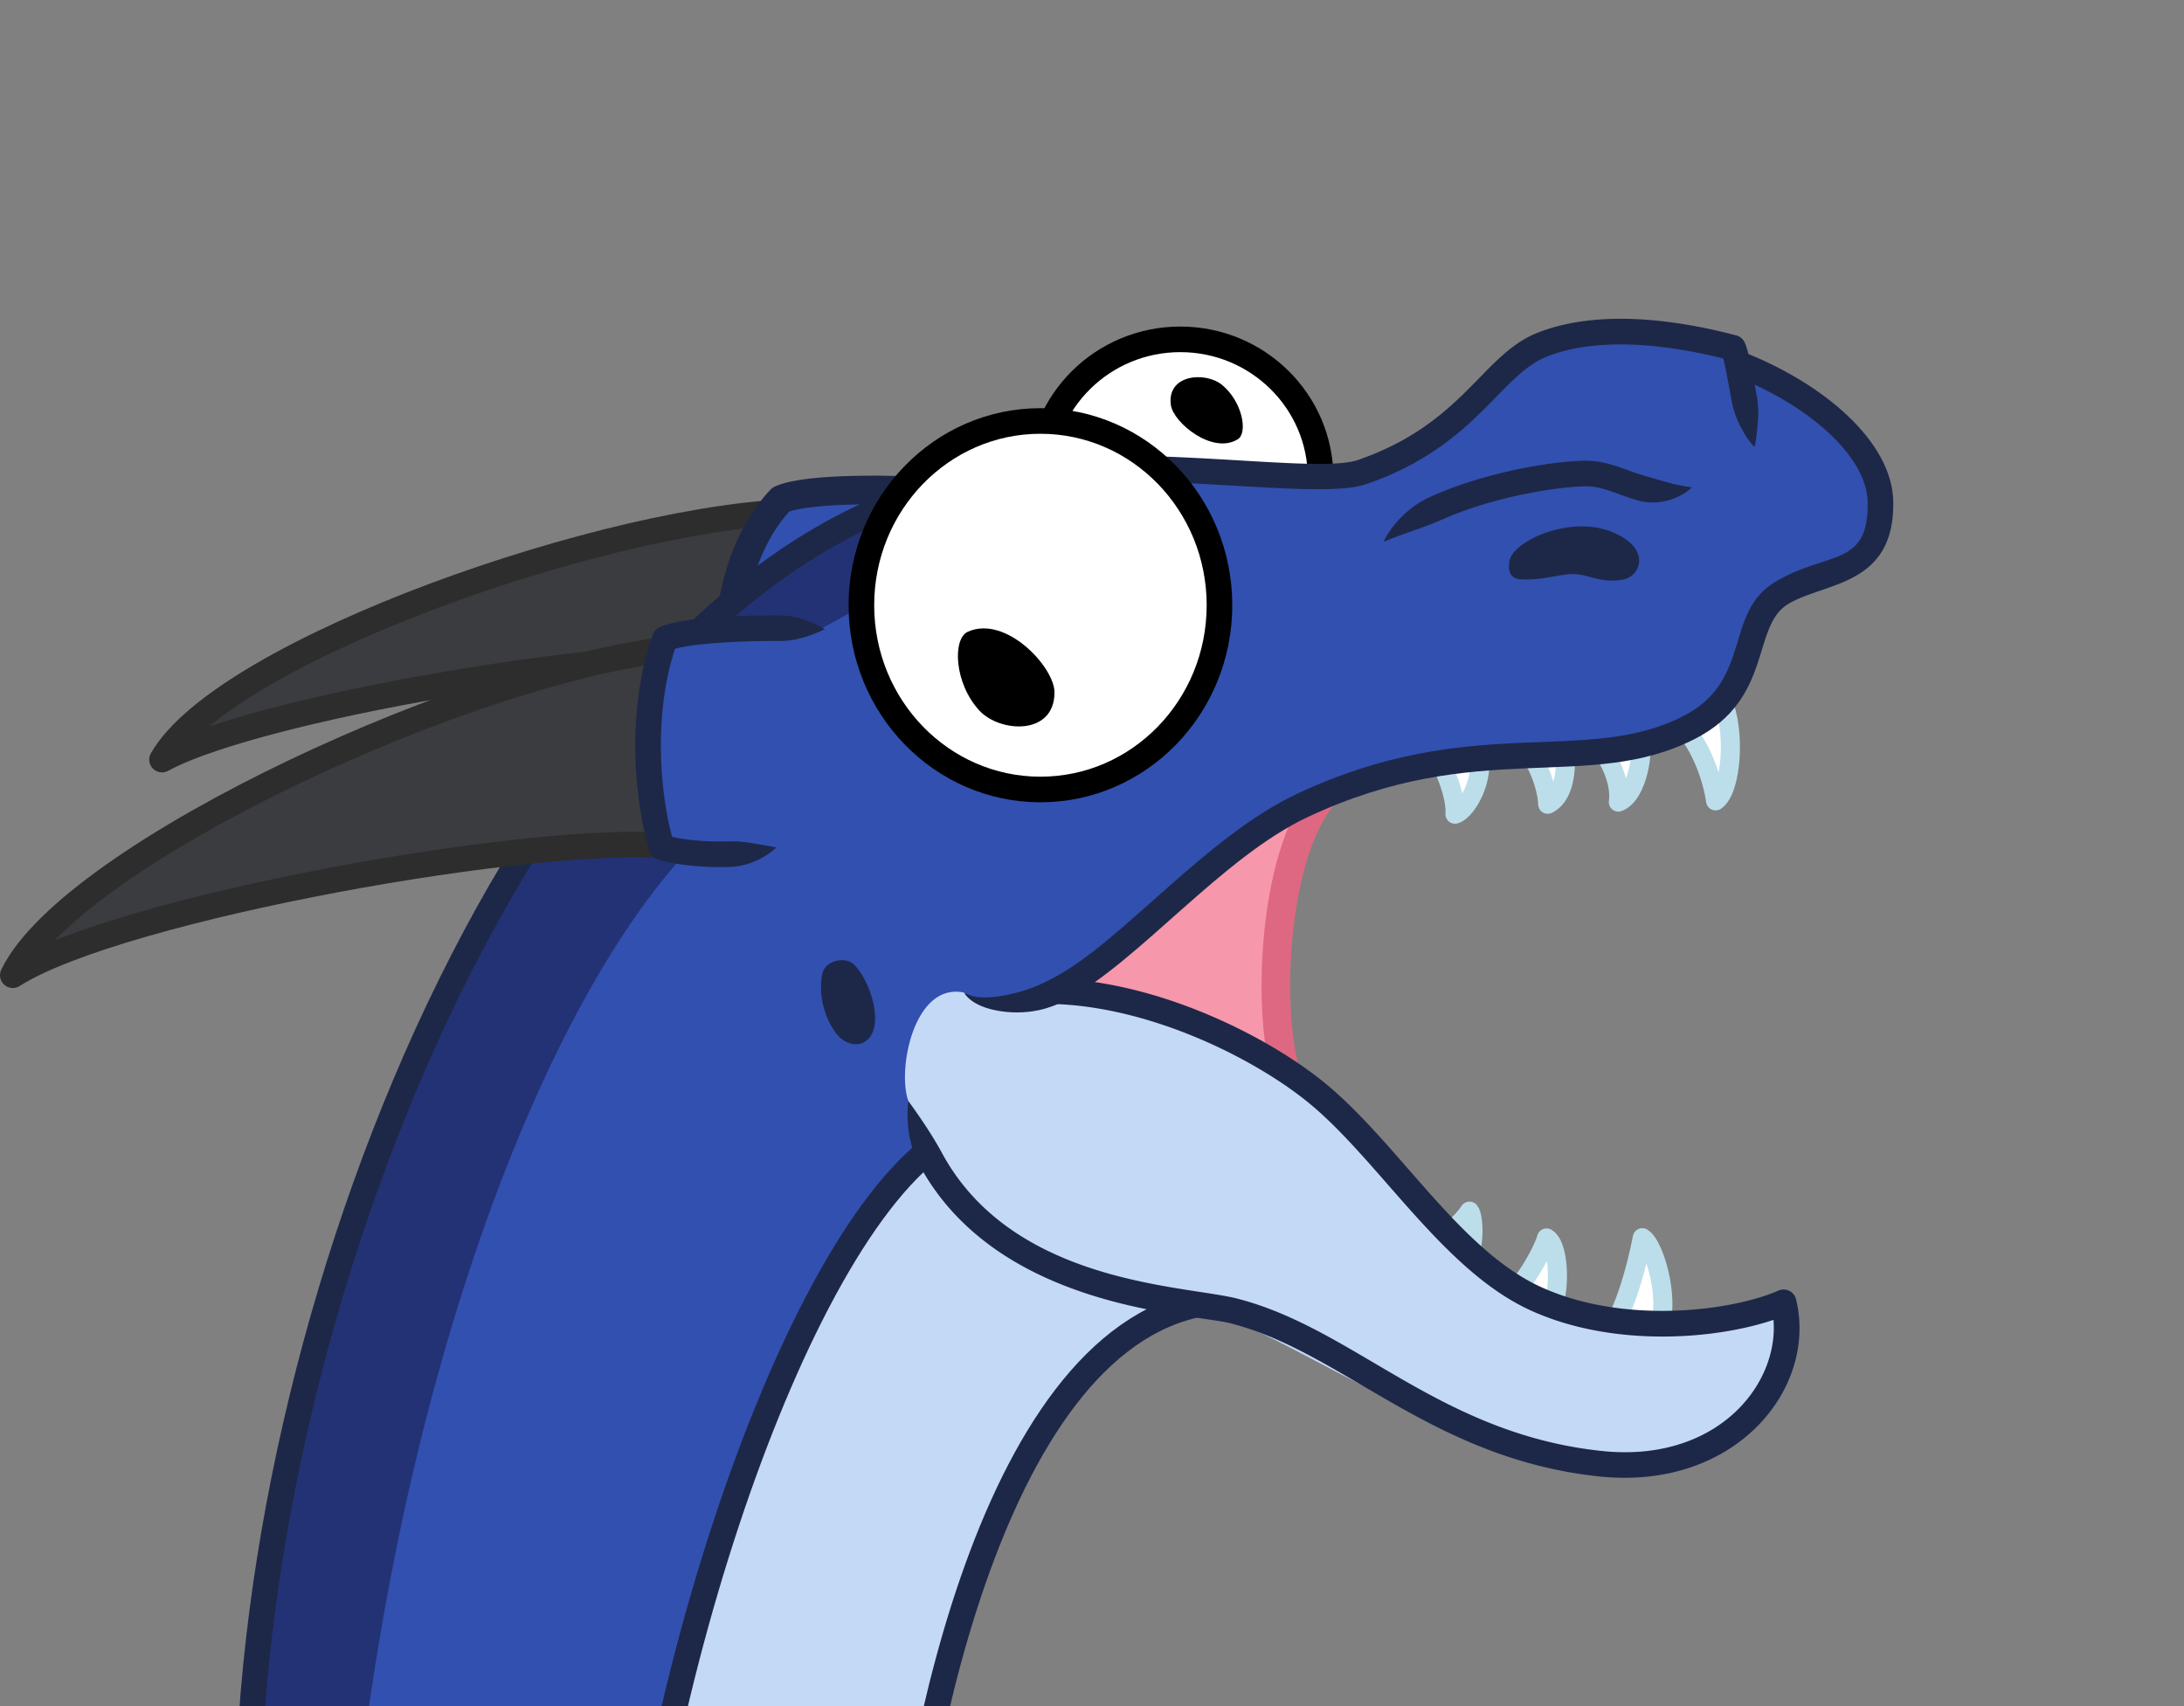
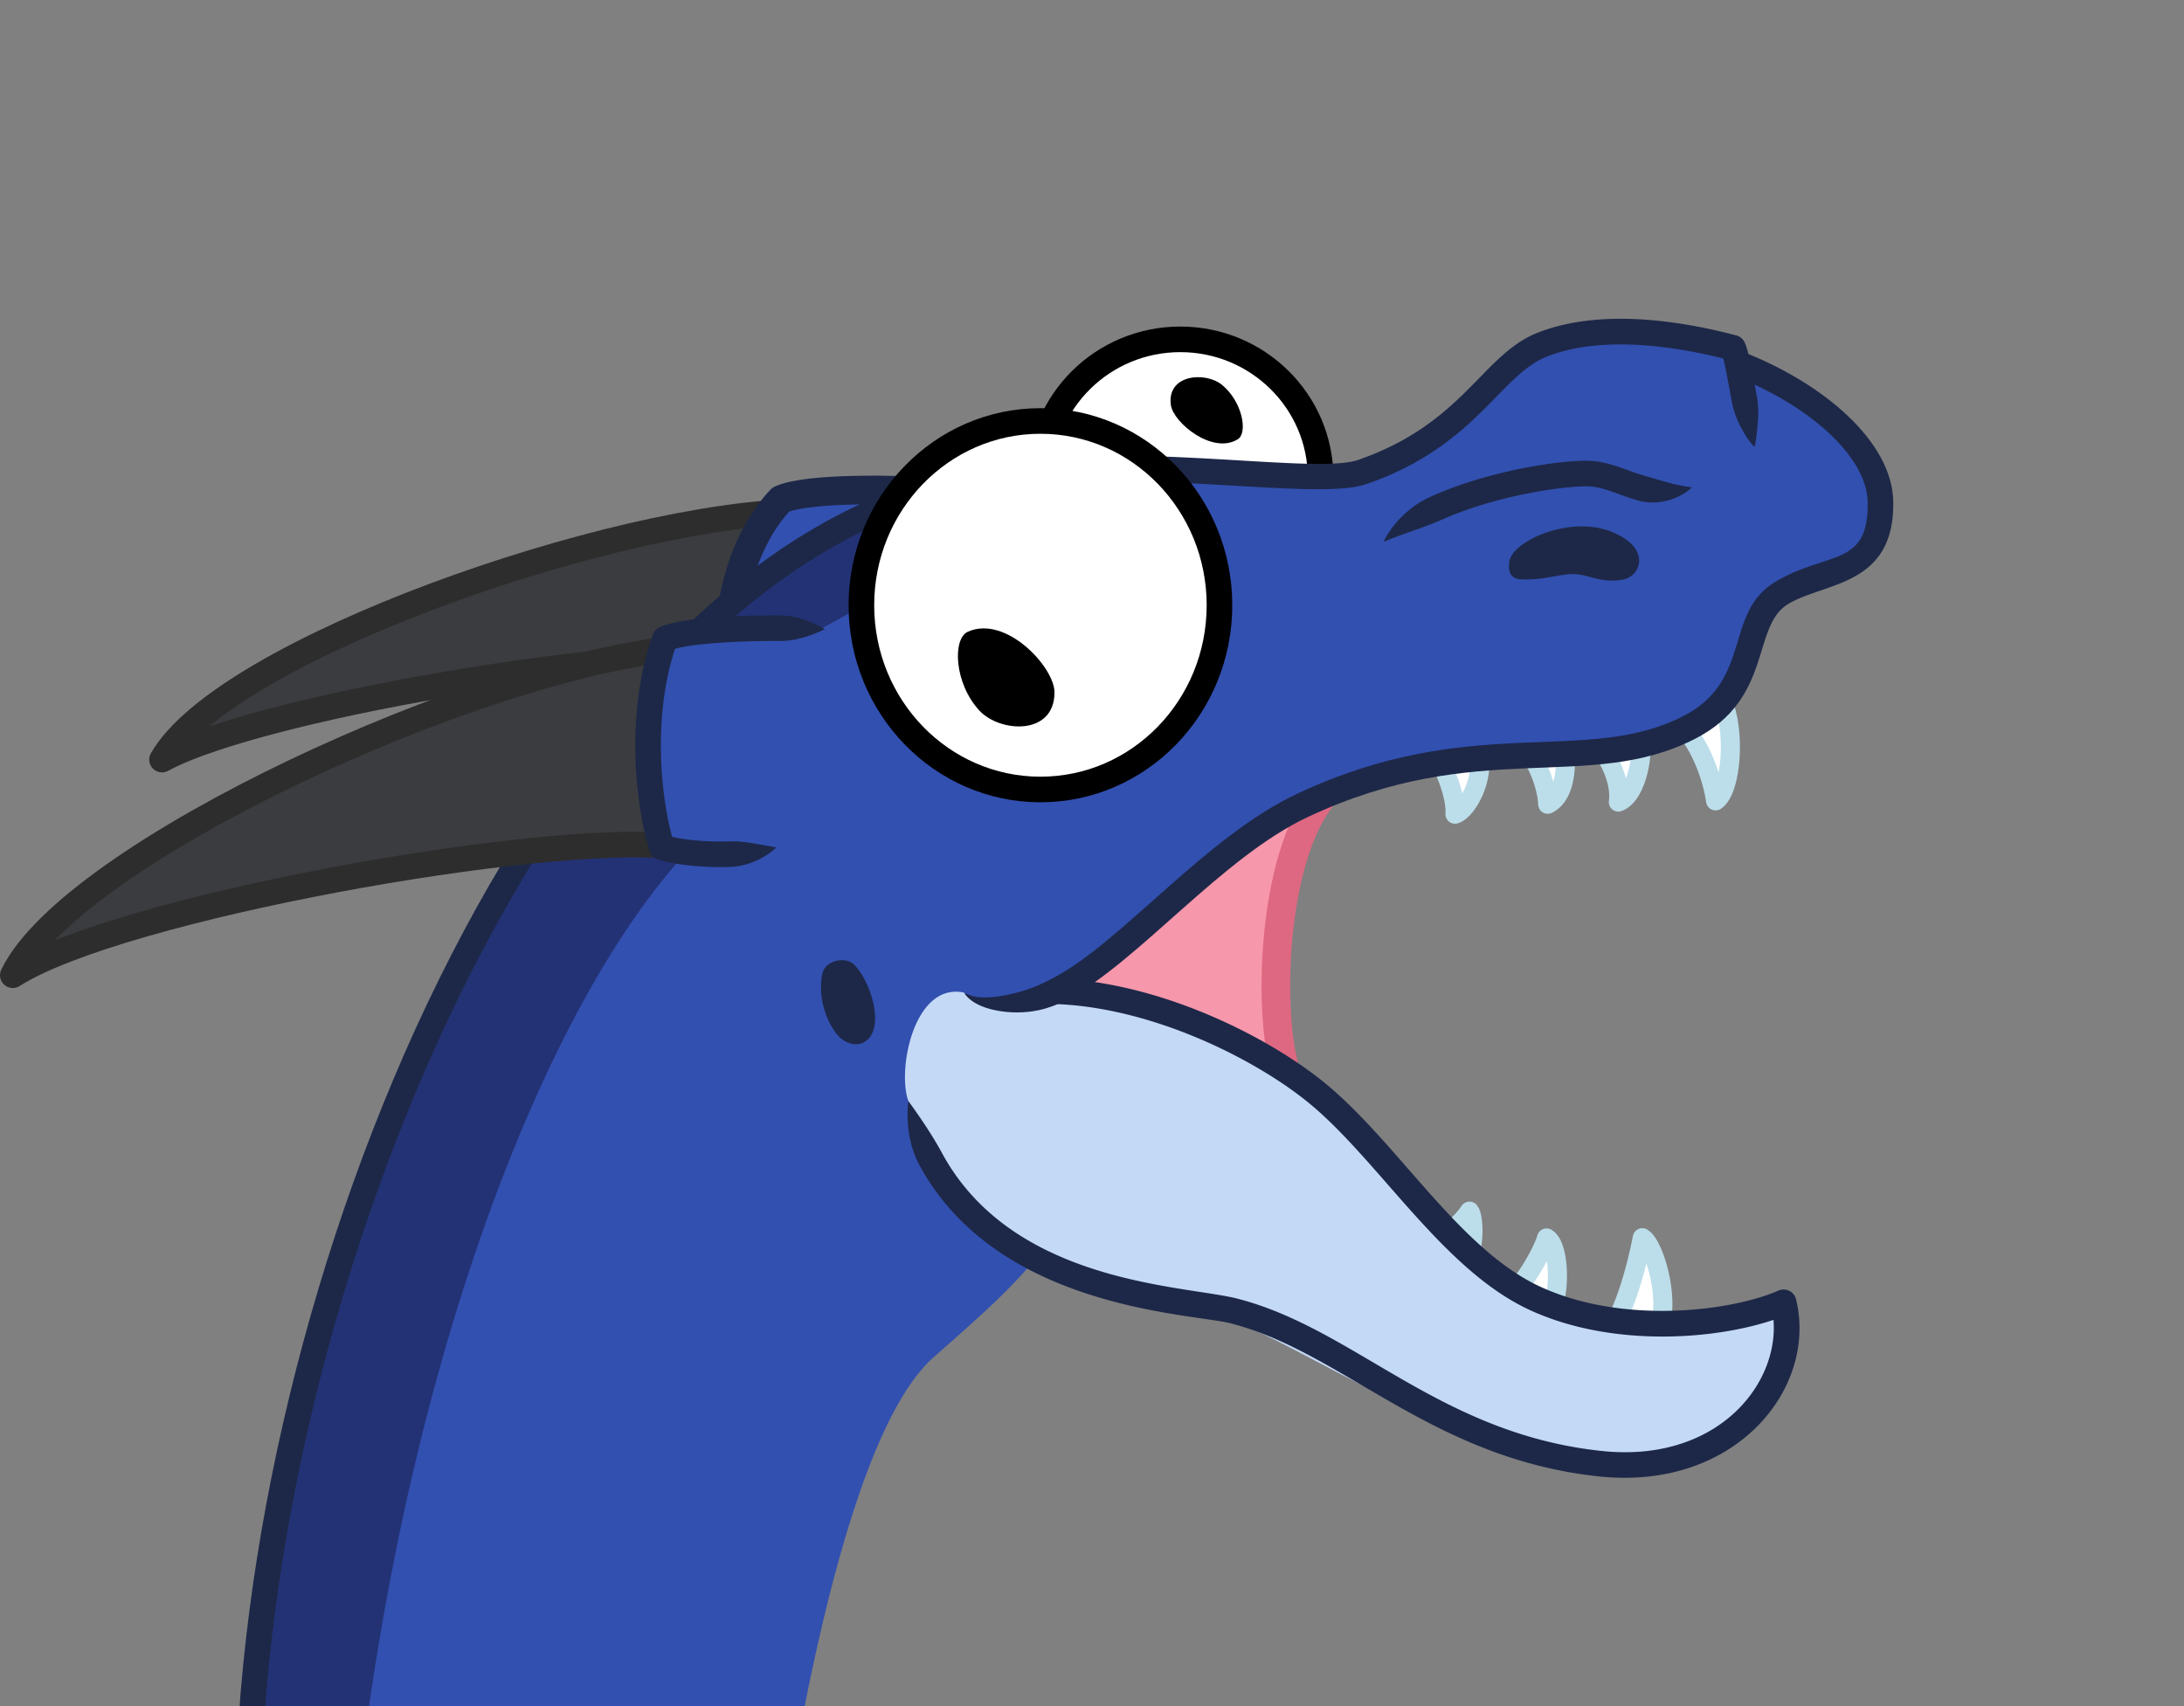
<svg xmlns="http://www.w3.org/2000/svg" xmlns:ns1="http://www.inkscape.org/namespaces/inkscape" xmlns:ns2="http://sodipodi.sourceforge.net/DTD/sodipodi-0.dtd" xmlns:ns3="http://www.openswatchbook.org/uri/2009/osb" ns1:export-ydpi="96" ns1:export-xdpi="96" ns1:export-filename="glax2.png" ns1:version="1.0.1 (3bc2e813f5, 2020-09-07)" ns2:docname="glax.svg" viewBox="0 0 512 400" height="400" width="512" id="svg4683" version="1.1">
  <rect x="0" y="0" width="512" height="400" fill="#808080" stroke="none" />
  <defs id="defs4687">
    <linearGradient gradientTransform="translate(0,-969.769)" ns3:paint="solid" id="flesh-outline-alt">
      <stop id="stop982" offset="0" style="stop-color:#fb6e98;stop-opacity:1;" />
    </linearGradient>
    <linearGradient gradientTransform="translate(0,-969.77)" ns3:paint="solid" id="flesh-shaded-outline">
      <stop id="stop972" offset="0" style="stop-color:#c12e53;stop-opacity:1;" />
    </linearGradient>
    <linearGradient gradientTransform="translate(0,-969.77)" ns3:paint="solid" id="flesh-shaded">
      <stop id="stop962" offset="0" style="stop-color:#e84577;stop-opacity:1;" />
    </linearGradient>
    <linearGradient gradientTransform="translate(0,-969.77)" ns3:paint="solid" id="flesh-outline">
      <stop id="stop952" offset="0" style="stop-color:#ec658c;stop-opacity:1;" />
    </linearGradient>
    <linearGradient gradientTransform="translate(0,-1939.539)" ns3:paint="solid" id="flesh">
      <stop id="stop946" offset="0" style="stop-color:#fa8cab;stop-opacity:1;" />
    </linearGradient>
    <linearGradient gradientTransform="translate(0,-1081.769)" ns3:paint="solid" id="horns-outline">
      <stop id="stop932" offset="0" style="stop-color:#2d2d2d;stop-opacity:1;" />
    </linearGradient>
    <linearGradient gradientTransform="translate(0,-1081.769)" ns3:paint="solid" id="horns">
      <stop id="stop922" offset="0" style="stop-color:#3a3c3f;stop-opacity:1;" />
    </linearGradient>
    <linearGradient gradientTransform="translate(0,-1081.769)" ns3:paint="solid" id="belly">
      <stop id="stop912" offset="0" style="stop-color:#a0c4f4;stop-opacity:1;" />
    </linearGradient>
    <linearGradient gradientTransform="translate(0,-112)" ns3:paint="solid" id="alt">
      <stop id="stop902" offset="0" style="stop-color:#233275;stop-opacity:1;" />
    </linearGradient>
    <linearGradient gradientTransform="translate(0,-7124.385)" ns3:paint="solid" id="outline">
      <stop id="stop892" offset="0" style="stop-color:#1d2d48;stop-opacity:1;" />
    </linearGradient>
    <linearGradient gradientTransform="translate(0,-1305.768)" ns3:paint="solid" id="main">
      <stop id="stop882" offset="0" style="stop-color:#295aa8;stop-opacity:1;" />
    </linearGradient>
    <ns1:path-effect miter_limit="100" jointype="round" smoothing="0.5" end_offset="0.11" attach_start="0.031" stroke_width="6" is_visible="true" id="path-effect963" effect="taper_stroke" />
    <ns1:path-effect miter_limit="100" jointype="round" smoothing="0.5" end_offset="0.42" attach_start="0.257" stroke_width="6" is_visible="true" id="path-effect888" effect="taper_stroke" />
    <ns1:path-effect miter_limit="100" jointype="extrapolated" smoothing="0.5" end_offset="0.253" attach_start="0.454" stroke_width="6" is_visible="true" id="path-effect886" effect="taper_stroke" />
    <ns1:path-effect miter_limit="100" jointype="extrapolated" smoothing="0.5" end_offset="0" attach_start="1.107" stroke_width="6" is_visible="true" id="path-effect882" effect="taper_stroke" />
    <ns1:path-effect miter_limit="100" jointype="round" smoothing="0.5" end_offset="0" attach_start="0.468" stroke_width="6" is_visible="true" id="path-effect884-5" effect="taper_stroke" />
    <ns1:path-effect miter_limit="100" jointype="extrapolated" smoothing="0.5" end_offset="0.2" attach_start="0.031" stroke_width="6" is_visible="true" id="path-effect963-3" effect="taper_stroke" />
  </defs>
  <ns2:namedview ns1:pagecheckerboard="true" ns1:snap-smooth-nodes="true" borderlayer="true" ns1:snap-page="true" ns1:measure-end="0,0" ns1:measure-start="0,0" ns1:bbox-nodes="true" ns1:snap-nodes="true" ns1:snap-bbox="false" ns1:document-rotation="0" fit-margin-bottom="0" fit-margin-right="0" fit-margin-left="0" fit-margin-top="0" ns1:snap-global="false" ns1:current-layer="layer_durg_top" ns1:window-maximized="1" ns1:window-y="0" ns1:window-x="30" ns1:cy="44.655602" ns1:cx="19.853824" ns1:zoom="1.1396485" showgrid="false" id="namedview4685" ns1:window-height="1411" ns1:window-width="2408" ns1:pageshadow="2" ns1:pageopacity="0" guidetolerance="10" gridtolerance="10" objecttolerance="10" borderopacity="1" bordercolor="#666666" pagecolor="#ffffff" />
  <g class="durg" style="display:inline" ns1:label="dragon" id="layer_durg_top" ns1:groupmode="layer">
    <g class="shaky" style="display:inline" ns1:label="eye b" id="layer5" ns1:groupmode="layer">
      <ellipse style="display:inline;opacity:1;fill:#ffffff;fill-opacity:1;stroke:#000000;stroke-width:6;stroke-linecap:round;stroke-linejoin:round;stroke-miterlimit:4;stroke-dasharray:none;stroke-opacity:1" id="ellipse1788" cx="276.704" cy="112.083" rx="32.89" ry="32.522" />
      <path style="display:inline;opacity:1;fill:#000000;fill-opacity:1;stroke:none;stroke-width:3.182;stroke-linecap:round;stroke-linejoin:round;stroke-miterlimit:4;stroke-dasharray:none;stroke-opacity:1" d="m 274.489,94.949 c 0.569,4.16 9.793,11.706 15.689,8.036 2.409,-1.499 1.092,-8.831 -3.701,-12.752 -3.897,-3.188 -12.972,-2.472 -11.988,4.716 z" id="path1814" ns1:connector-curvature="0" ns2:nodetypes="ssss" />
    </g>
    <g transform="translate(0,-857.77)" style="display:inline" ns1:label="horn b" id="layer4" ns1:groupmode="layer">
      <path ns2:nodetypes="ccc" ns1:connector-curvature="0" id="path1743" d="m 187.781,977.725 c -43.569,0.521 -135.112,32.388 -149.799,58.133 24.131,-13.158 121.021,-28.811 148.718,-23.663" style="display:inline;opacity:1;fill:url(#horns);fill-opacity:1;stroke:url(#horns-outline);stroke-width:6;stroke-linecap:round;stroke-linejoin:round;stroke-miterlimit:4;stroke-dasharray:none;stroke-opacity:1" />
      <path ns1:transform-center-y="3.064891" ns1:transform-center-x="0.90095715" style="display:inline;opacity:1;fill:#3250b0;fill-opacity:1;fill-rule:nonzero;stroke:#1d2848;stroke-width:6.713;stroke-linecap:round;stroke-linejoin:round;stroke-miterlimit:4;stroke-dasharray:none;stroke-opacity:1" d="m 220.68,973.104 c -10.537,-0.59 -31.222,-1.094 -37.633,1.784 -16.938,18.11 -12.772,51.17 -9.104,62.492 7.607,6.569 19.959,6.841 24.884,8.133" id="path1755" ns1:connector-curvature="0" ns2:nodetypes="cccc" />
    </g>
    <g transform="translate(0,-857.77)" style="display:inline" ns1:label="neck" id="layer2" ns1:groupmode="layer">
      <path ns1:connector-curvature="0" id="path1763-3" d="m 56.929,1278.506 c 1.404,-112.838 60.913,-270.222 164.873,-306.116 8.967,-1.404 35.119,-8.01 40.819,-4.33 30.932,19.968 -0.315,111.78 -2.772,138.48 -3.401,36.951 -17.356,48.596 -40.96,69.423 -23.604,20.827 -35.966,114.384 -38.569,131.891" style="display:inline;opacity:1;fill:#3250b0;fill-opacity:1;stroke:none;stroke-width:6.713;stroke-linecap:round;stroke-linejoin:round;stroke-miterlimit:4;stroke-dasharray:none;stroke-opacity:1" ns2:nodetypes="ccsssc" />
      <path style="display:inline;opacity:1;fill:url(#alt);fill-opacity:1;stroke:none;stroke-width:6.713;stroke-linecap:round;stroke-linejoin:round;stroke-miterlimit:4;stroke-dasharray:none;stroke-opacity:1" d="m 259.621,978.048 c 0.629,7.119 -18.45,9.043 -31.032,11.47 -16.907,3.261 -21.828,8.134 -36.41,15.799 -18.957,12.124 -19.064,21.304 -19.08,41.157 -38.831,28.779 -76.907,121.522 -89.344,232.959 l -25.713,-5.511 c 2.81,-64.015 43.775,-272.124 163.855,-302.718 8.147,-2.076 36.855,-2.99 37.724,6.846 z" id="path1798" ns1:connector-curvature="0" ns2:nodetypes="ssccccss" />
-       <path ns2:nodetypes="ccccc" style="display:inline;opacity:1;fill:#c4d9f5;fill-opacity:1;stroke:#1d2848;stroke-width:6;stroke-linecap:round;stroke-linejoin:round;stroke-miterlimit:4;stroke-dasharray:none;stroke-opacity:1" d="m 233.135,1120.693 c 50.679,20.133 53.602,17.825 53.788,42.079 -52.833,2.994 -72.826,104.931 -76.288,153.022 l -61.838,-5.645 c 9.648,-81.612 48.468,-187.359 84.338,-189.456 z" id="path1772-5" ns1:connector-curvature="0" />
      <path style="display:inline;opacity:1;fill:none;fill-opacity:1;stroke:#1d2848;stroke-width:6;stroke-linecap:round;stroke-linejoin:round;stroke-miterlimit:4;stroke-dasharray:none;stroke-opacity:1" d="M 58.1,1284.236 C 58.481,1159.776 128.669,991.766 225.089,971.243" id="path1802-6" ns1:connector-curvature="0" ns2:nodetypes="cc" />
    </g>
    <g style="display:inline" ns1:label="jaw l" id="layer6" ns1:groupmode="layer">
      <path style="display:inline;opacity:1;fill:#f797ab;fill-opacity:1;stroke:#de6881;stroke-width:6.713;stroke-linecap:round;stroke-linejoin:round;stroke-miterlimit:4;stroke-dasharray:none;stroke-opacity:1" d="m 311.151,185.508 c -12.496,12.843 -14.313,50.386 -9.8,65.659 -13.885,10.066 -52.432,-18.38 -54.515,-26.364 -2.083,-7.984 37.934,-46.238 64.315,-39.295 z" id="path1757" ns1:connector-curvature="0" ns2:nodetypes="cccc" />
      <path style="display:inline;opacity:1;fill:#ffffff;fill-opacity:1;stroke:#bcdeea;stroke-width:4.476;stroke-linecap:round;stroke-linejoin:round;stroke-miterlimit:4;stroke-dasharray:none;stroke-opacity:1" d="m 388.329,312.407 c 3.703,-5.913 -0.237,-20.382 -3.315,-22.218 -1.175,6.335 -5.149,21.808 -9.439,23.095" id="path1774" ns1:connector-curvature="0" ns2:nodetypes="ccc" />
      <path style="display:inline;opacity:1;fill:#ffffff;fill-opacity:1;stroke:#bcdeea;stroke-width:4.476;stroke-linecap:round;stroke-linejoin:round;stroke-miterlimit:4;stroke-dasharray:none;stroke-opacity:1" d="m 363.48,307.248 c 2.241,-2.995 2.392,-15.081 -0.911,-17.004 -1.006,3.482 -6.185,12.636 -9.278,13.43" id="path1776" ns1:connector-curvature="0" />
      <path style="display:inline;opacity:1;fill:#ffffff;fill-opacity:1;stroke:#bcdeea;stroke-width:4.476;stroke-linecap:round;stroke-linejoin:round;stroke-miterlimit:4;stroke-dasharray:none;stroke-opacity:1" d="m 344.055,294.362 c 1.69,-1.879 1.503,-9.213 0.444,-10.405 -1.951,3.007 -5.958,6.072 -6.578,6.156" id="path1780" ns1:connector-curvature="0" />
      <path style="display:inline;opacity:1;fill:#c4d9f5;fill-opacity:1;stroke:none;stroke-width:6.713;stroke-linecap:round;stroke-linejoin:round;stroke-miterlimit:4;stroke-dasharray:none;stroke-opacity:1" d="m 244.085,232.368 c 25.339,-0.347 52.718,13.588 65.952,24.992 16.314,14.058 29.678,40.612 49.811,47.034 13.767,4.391 35.844,7.514 58.059,-1.164 3.107,12.964 -6.902,43.415 -42.79,40.137 -36.722,-3.353 -71.048,-28.994 -86.869,-33.797 -12.039,-3.655 -63.193,-1.603 -75.295,-51.414 -2.681,-7.251 1.277,-27.98 13.082,-25.441 4.05,3.522 14.667,1.15 18.05,-0.348 z" id="path1778" ns1:connector-curvature="0" ns2:nodetypes="csscssccc" />
      <path ns1:original-d="m 244.08482,232.36759 c 25.33948,-0.3471 52.71766,13.5883 65.95201,24.9924 16.31442,14.0582 30.62435,38.1779 49.81111,47.0342 20.1485,9.3 46.24344,6.184 58.28337,0.9335 4.52374,18.4479 -12.55557,41.0428 -42.9167,37.8418 -38.73451,-4.0839 -59.02318,-28.9719 -86.00472,-35.8249 -12.19468,-3.0973 -64.69132,-3.4464 -76.25658,-49.1881" ns1:path-effect="#path-effect963" ns2:nodetypes="csscssc" ns1:connector-curvature="0" id="path1782" d="m 246.54,229.377 c -1.291,-0.027 -2.456,2.99 -2.456,2.99 0,0 1.228,2.985 2.33,3.008 23.869,0.5 49.306,13.608 61.664,24.257 16,13.787 30.642,38.314 50.512,47.485 20.993,9.69 47.907,6.556 60.74,0.96 l -4.113,-2.035 c 3.938,16.061 -11.007,37.168 -39.688,34.144 -38.157,-4.023 -57.933,-28.727 -85.581,-35.749 -12.311,-3.127 -52.526,-3.369 -69.148,-34.171 -3.156,-5.838 -7.847,-12.109 -7.847,-12.109 0,0 -0.321,1.942 -0.154,4.834 0.169,2.936 0.861,6.674 2.72,10.125 18.259,33.834 63.562,34.752 72.951,37.137 26.316,6.684 47.117,31.756 86.429,35.901 32.041,3.378 51.254,-20.705 46.145,-41.54 a 3,3 0 0 0 -4.113,-2.035 c -11.247,4.905 -36.523,8.003 -55.827,-0.907 -18.504,-8.541 -32.481,-32.254 -49.11,-46.583 -13.28,-11.443 -40.02,-25.177 -65.455,-25.71 z" style="display:inline;opacity:1;fill:#1d2848;fill-opacity:1;fill-rule:nonzero;stroke:none;stroke-width:23.847;stroke-linecap:round;stroke-linejoin:round;stroke-miterlimit:4;stroke-dasharray:none;stroke-opacity:1" />
    </g>
    <g style="display:inline" ns1:label="jaw u" id="layer7" ns1:groupmode="layer">
      <path style="display:inline;opacity:1;fill:#ffffff;fill-opacity:1;stroke:#bcdeea;stroke-width:4.476;stroke-linecap:round;stroke-linejoin:round;stroke-miterlimit:4;stroke-dasharray:none;stroke-opacity:1" d="m 403.758,164.333 c 3.124,6.769 2.256,20.827 -1.562,23.43 -1.215,-8.331 -5.727,-16.141 -7.637,-16.835" id="path1761" ns1:connector-curvature="0" ns2:nodetypes="ccc" />
      <path style="display:inline;opacity:1;fill:#ffffff;fill-opacity:1;stroke:#bcdeea;stroke-width:4.476;stroke-linecap:round;stroke-linejoin:round;stroke-miterlimit:4;stroke-dasharray:none;stroke-opacity:1" d="m 379.398,188.041 c 4.664,-1.718 6.136,-12.763 4.909,-15.218 -1.227,-2.454 -11.781,-1.718 -8.836,2.7 2.945,4.418 4.418,8.836 3.927,12.518 z" id="path1765" ns1:connector-curvature="0" />
      <path style="display:inline;opacity:1;fill:#ffffff;fill-opacity:1;stroke:#bcdeea;stroke-width:4.476;stroke-linecap:round;stroke-linejoin:round;stroke-miterlimit:4;stroke-dasharray:none;stroke-opacity:1" d="m 366.705,174.027 c 0.908,7.077 -0.276,12.808 -3.863,14.534 -0.26,-5.474 -3.648,-12.037 -4.947,-12.279" id="path1767" ns1:connector-curvature="0" ns2:nodetypes="ccc" />
      <path style="display:inline;opacity:1;fill:#ffffff;fill-opacity:1;stroke:#bcdeea;stroke-width:4.476;stroke-linecap:round;stroke-linejoin:round;stroke-miterlimit:4;stroke-dasharray:none;stroke-opacity:1" d="m 341.104,190.887 c 0.347,-5.554 -4.339,-15.273 -6.422,-15.967 2.777,-6.942 7.81,-5.38 11.108,0.174 3.298,5.554 -1.562,14.926 -4.686,15.794 z" id="path1769" ns1:connector-curvature="0" />
      <path ns2:nodetypes="cccccsccscccc" ns1:connector-curvature="0" id="path1784" d="m 393.247,78.295 c -8.691,-0.108 -26.46,-0.342 -34.345,2.801 -11.984,4.777 -14.176,20.742 -39.383,29.441 -11.997,4.14 -51.576,-2.458 -83.015,-0.119 -7.357,0.547 76.169,5.305 -22.348,29.028 -12.409,31.823 -16.673,80.107 11.878,93.268 3.807,1.755 11.039,1.383 16.045,1.748 17.639,-4.615 40.014,-34.735 63.289,-45.652 40.561,-19.026 66.55,-5.974 90.578,-18.23 17.41,-8.88 11.325,-25.318 21.738,-31.566 10.413,-6.248 23.772,-4.724 23.485,-22.339 -5.201,-16.747 -19.368,-25.816 -34.149,-31.87 -0.58,-2.611 -5.084,-6.402 -13.775,-6.51 z" style="display:inline;opacity:1;fill:#3250b0;fill-opacity:1;stroke:none;stroke-width:6.713;stroke-linecap:round;stroke-linejoin:round;stroke-miterlimit:4;stroke-dasharray:none;stroke-opacity:1" />
      <path ns1:original-d="m 226.03483,232.71479 c 3.31712,3.526 12.01476,2.848 16.84329,1.4534 17.50217,-5.0553 39.2152,-34.4399 62.49049,-45.3577 40.56138,-19.0264 66.55078,-5.9734 90.57935,-18.2295 17.4096,-8.88 11.32335,-25.3184 21.73682,-31.5664 10.41349,-6.2481 23.44869,-3.7008 23.16113,-21.3158 -0.17472,-12.4172 -15.05453,-25.207803 -32.95494,-32.260903" ns1:path-effect="#path-effect882" style="display:inline;opacity:1;fill:#1d2848;fill-opacity:1;fill-rule:nonzero;stroke:none;stroke-width:6.713;stroke-linecap:round;stroke-linejoin:round;stroke-miterlimit:4;stroke-dasharray:none;stroke-opacity:1" d="m 247.238,229.109 c -1.754,0.926 -3.42,1.768 -5.123,2.416 -2.824,1.079 -5.597,1.738 -8.174,2.095 -1.699,0.228 -3.028,0.301 -4.307,0.189 -2.336,-0.223 -3.599,-1.095 -3.599,-1.095 0,0 0.63,1.479 3.105,2.727 1.269,0.652 2.82,1.179 4.699,1.512 2.834,0.518 6.215,0.631 9.802,-0.142 2.256,-0.496 4.413,-1.333 6.415,-2.406 16.995,-9.045 36.352,-33.388 56.586,-42.879 39.984,-18.756 65.672,-5.524 90.668,-18.273 18.501,-9.437 13.176,-26.422 21.917,-31.666 8.529,-5.117 24.941,-4.109 24.617,-23.93 -0.2,-14.192 -16.487,-27.773 -34.855,-35.01 l -2.2,5.582 c 17.433,6.869 30.905,18.87 31.055,29.519 0.251,15.4 -9.406,11.315 -21.705,18.694 -12.086,7.252 -5.238,23.143 -21.556,31.466 -23.061,11.763 -49.352,-1.111 -90.49,18.186 -21.327,10.004 -41.042,34.598 -56.857,43.014 z" id="path1786" ns1:connector-curvature="0" ns2:nodetypes="csssscc" />
      <path style="display:inline;opacity:1;fill:#1d2848;fill-opacity:1;stroke:none;stroke-width:4.476;stroke-linecap:round;stroke-linejoin:round;stroke-miterlimit:4;stroke-dasharray:none;stroke-opacity:1" d="m 353.86,131.53 c 0.844,-4.796 14.319,-10.761 23.951,-6.856 9.633,3.905 6.686,10.438 2.777,11.194 -5.38,1.041 -8.393,-1.392 -12.073,-1.278 -3.616,0.112 -7.04,1.547 -12.008,1.235 -2.707,-0.17 -3.01,-2.23 -2.647,-4.296 z" id="path1792" ns1:connector-curvature="0" ns2:nodetypes="ssssss" />
      <path transform="translate(0.313,-0.627)" ns1:original-d="m 396.33388,114.89759 c -10.30882,3.3136 -15.96429,-2.4868 -23.31753,-3.1908 -6.60762,-0.6328 -36.08085,3.559 -48.96684,15.9541" ns1:path-effect="#path-effect886" style="display:inline;opacity:1;fill:#1d2848;fill-opacity:1;fill-rule:nonzero;stroke:none;stroke-width:6.456;stroke-linecap:round;stroke-linejoin:round;stroke-miterlimit:4;stroke-dasharray:none;stroke-opacity:1" d="m 383.773,117.995 c 3.429,0.94 6.765,0.253 9.11,-0.812 2.305,-1.047 3.45,-2.286 3.45,-2.286 0,0 -1.674,-0.199 -3.82,-0.684 -2.148,-0.486 -4.682,-1.32 -7.148,-2.003 -3.825,-1.053 -7.666,-3.069 -12.063,-3.49 -5.718,-0.548 -23.836,1.858 -38.156,8.317 -3.608,1.607 -6.501,4.114 -8.448,6.48 -1.892,2.299 -2.648,4.143 -2.648,4.143 0,0 1.832,-0.782 4.402,-1.716 2.115,-0.769 6.408,-2.179 9.161,-3.438 13.697,-6.178 30.964,-8.211 35.117,-7.813 3.628,0.347 6.801,2.135 11.043,3.302 z" id="path1794" ns1:connector-curvature="0" ns2:nodetypes="csc" />
      <path style="display:inline;opacity:1;fill:#1d2848;fill-opacity:1;stroke:none;stroke-width:4.874;stroke-linecap:round;stroke-linejoin:round;stroke-miterlimit:4;stroke-dasharray:none;stroke-opacity:1" d="m 192.876,227.952 c -0.755,2.635 -0.821,8.662 2.882,13.986 3.024,4.347 8.769,3.92 9.355,-2.173 0.473,-4.914 -2.551,-11.623 -5.103,-13.797 -2.097,-1.787 -6.378,-0.656 -7.135,1.984 z" id="path1796" ns1:connector-curvature="0" ns2:nodetypes="sssss" />
      <path ns1:original-d="m 411.35101,104.77329 c -1.47269,-3.6817 -3.72691,-20.780803 -5.07686,-23.235203 -7.97705,-2.0863 -29.02902,-6.986 -44.79744,-0.7008 -11.98401,4.7768 -16.94784,21.140203 -42.15436,29.839203 -11.99668,4.1402 -61.2464,-5.9105 -94.23325,2.7967" ns1:path-effect="#path-effect884-5" style="display:inline;opacity:1;fill:#1d2848;fill-opacity:1;fill-rule:nonzero;stroke:none;stroke-width:6.713;stroke-linecap:round;stroke-linejoin:round;stroke-miterlimit:4;stroke-dasharray:none;stroke-opacity:1" d="m 405.989,94.187 c 0.433,2.384 1.396,4.672 2.419,6.525 0.731,1.311 1.305,2.222 1.952,3.018 0.576,0.708 0.992,1.044 0.992,1.044 0,0 0.414,-1.936 0.66,-4.808 0.21,-2.022 0.311,-4.487 -0.12,-6.851 -0.975,-5.364 -1.985,-11.196 -2.989,-13.022 a 3,3 0 0 0 -1.87,-1.457 c -8.08,-2.113 -29.885,-7.274 -46.667,-0.585 -12.946,5.16 -17.307,21.261 -42.022,29.79 -11.044,3.812 -60.718,-6.059 -94.02,2.732 l 1.531,5.801 c 32.671,-8.624 81.497,1.607 94.446,-2.861 25.697,-8.868 31.265,-25.495 42.286,-29.888 14.755,-5.881 35.054,-1.243 42.928,0.816 l -1.87,-1.457 c 0.431,0.784 1.367,5.836 2.343,11.203 z" id="path1800-2" ns1:connector-curvature="0" ns2:nodetypes="ccssc" />
    </g>
    <g style="display:inline" ns1:label="horn f" id="layer8" ns1:groupmode="layer">
      <path style="display:inline;opacity:1;fill:url(#horns);fill-opacity:1;stroke:url(#horns-outline);stroke-width:6;stroke-linecap:round;stroke-linejoin:round;stroke-miterlimit:4;stroke-dasharray:none;stroke-opacity:1" d="M 159.896,151.929 C 113.035,155.747 16.884,199.831 3,228.641 27.992,212.674 127.961,194.971 158.16,198.442" id="path1804" ns1:connector-curvature="0" ns2:nodetypes="ccc" />
      <path style="display:inline;opacity:1;fill:#3250b0;fill-opacity:1;stroke:none;stroke-width:4.476;stroke-linecap:round;stroke-linejoin:round;stroke-miterlimit:4;stroke-dasharray:none;stroke-opacity:1" d="m 192.754,147.81 c -11.802,1.041 -30.789,0.233 -36.863,1.969 -6.248,17.356 -4,38.516 -0.702,48.93 6.942,6.074 20.179,-1.264 24.692,-0.049" id="path1806" ns1:connector-curvature="0" ns2:nodetypes="cccc" />
      <path ns1:original-d="m 193.37308,147.51499 c -11.94159,-0.5237 -31.58114,-0.3398 -37.4821,2.2635 -6.24811,17.3558 -4.00006,38.5164 -0.70243,48.9299 7.51472,2.0623 19.64623,2.1708 26.80205,-0.035" ns1:path-effect="#path-effect888" ns2:nodetypes="cccc" ns1:connector-curvature="0" id="path1808" d="m 183.016,150.281 c 5.07,0.017 10.357,-2.766 10.357,-2.766 0,0 -5.054,-3.217 -10.337,-3.234 -10.825,-0.036 -23.15,0.457 -28.356,2.753 a 3,3 0 0 0 -1.612,1.729 c -6.504,18.066 -4.213,39.882 -0.74,50.852 a 3,3 0 0 0 2.066,1.987 c 4.695,1.289 10.974,1.848 16.768,1.651 2.94,-0.086 5.713,-1.114 7.751,-2.284 1.997,-1.146 3.077,-2.296 3.077,-2.296 0,0 -1.552,-0.281 -3.633,-0.649 -1.978,-0.35 -4.851,-0.867 -7.398,-0.768 -5.398,0.183 -10.95,-0.336 -14.977,-1.441 l 2.066,1.987 c -3.122,-9.858 -5.327,-30.362 0.665,-47.008 l -1.612,1.729 c 3.569,-1.575 15.207,-2.278 25.914,-2.243 z" style="display:inline;opacity:1;fill:#1d2848;fill-opacity:1;fill-rule:nonzero;stroke:none;stroke-width:6.713;stroke-linecap:round;stroke-linejoin:round;stroke-miterlimit:4;stroke-dasharray:none;stroke-opacity:1" />
    </g>
    <g class="shaky" style="display:inline" ns1:label="eye f" id="layer9" ns1:groupmode="layer">
      <ellipse style="display:inline;opacity:1;fill:#ffffff;fill-opacity:1;stroke:#000000;stroke-width:6;stroke-linecap:round;stroke-linejoin:round;stroke-miterlimit:4;stroke-dasharray:none;stroke-opacity:1" id="ellipse1810" cx="243.911" cy="141.897" rx="41.972" ry="43.199" />
      <path style="display:inline;opacity:1;fill:#000000;fill-opacity:1;stroke:none;stroke-width:4.476;stroke-linecap:round;stroke-linejoin:round;stroke-miterlimit:4;stroke-dasharray:none;stroke-opacity:1" d="m 247.209,162.337 c 0.011,-5.907 -11.381,-18.204 -20.306,-14.232 -3.647,1.623 -3.23,12.094 2.69,18.484 4.813,5.195 17.596,5.954 17.616,-4.252 z" id="path1812" ns1:connector-curvature="0" ns2:nodetypes="ssss" />
    </g>
  </g>
</svg>